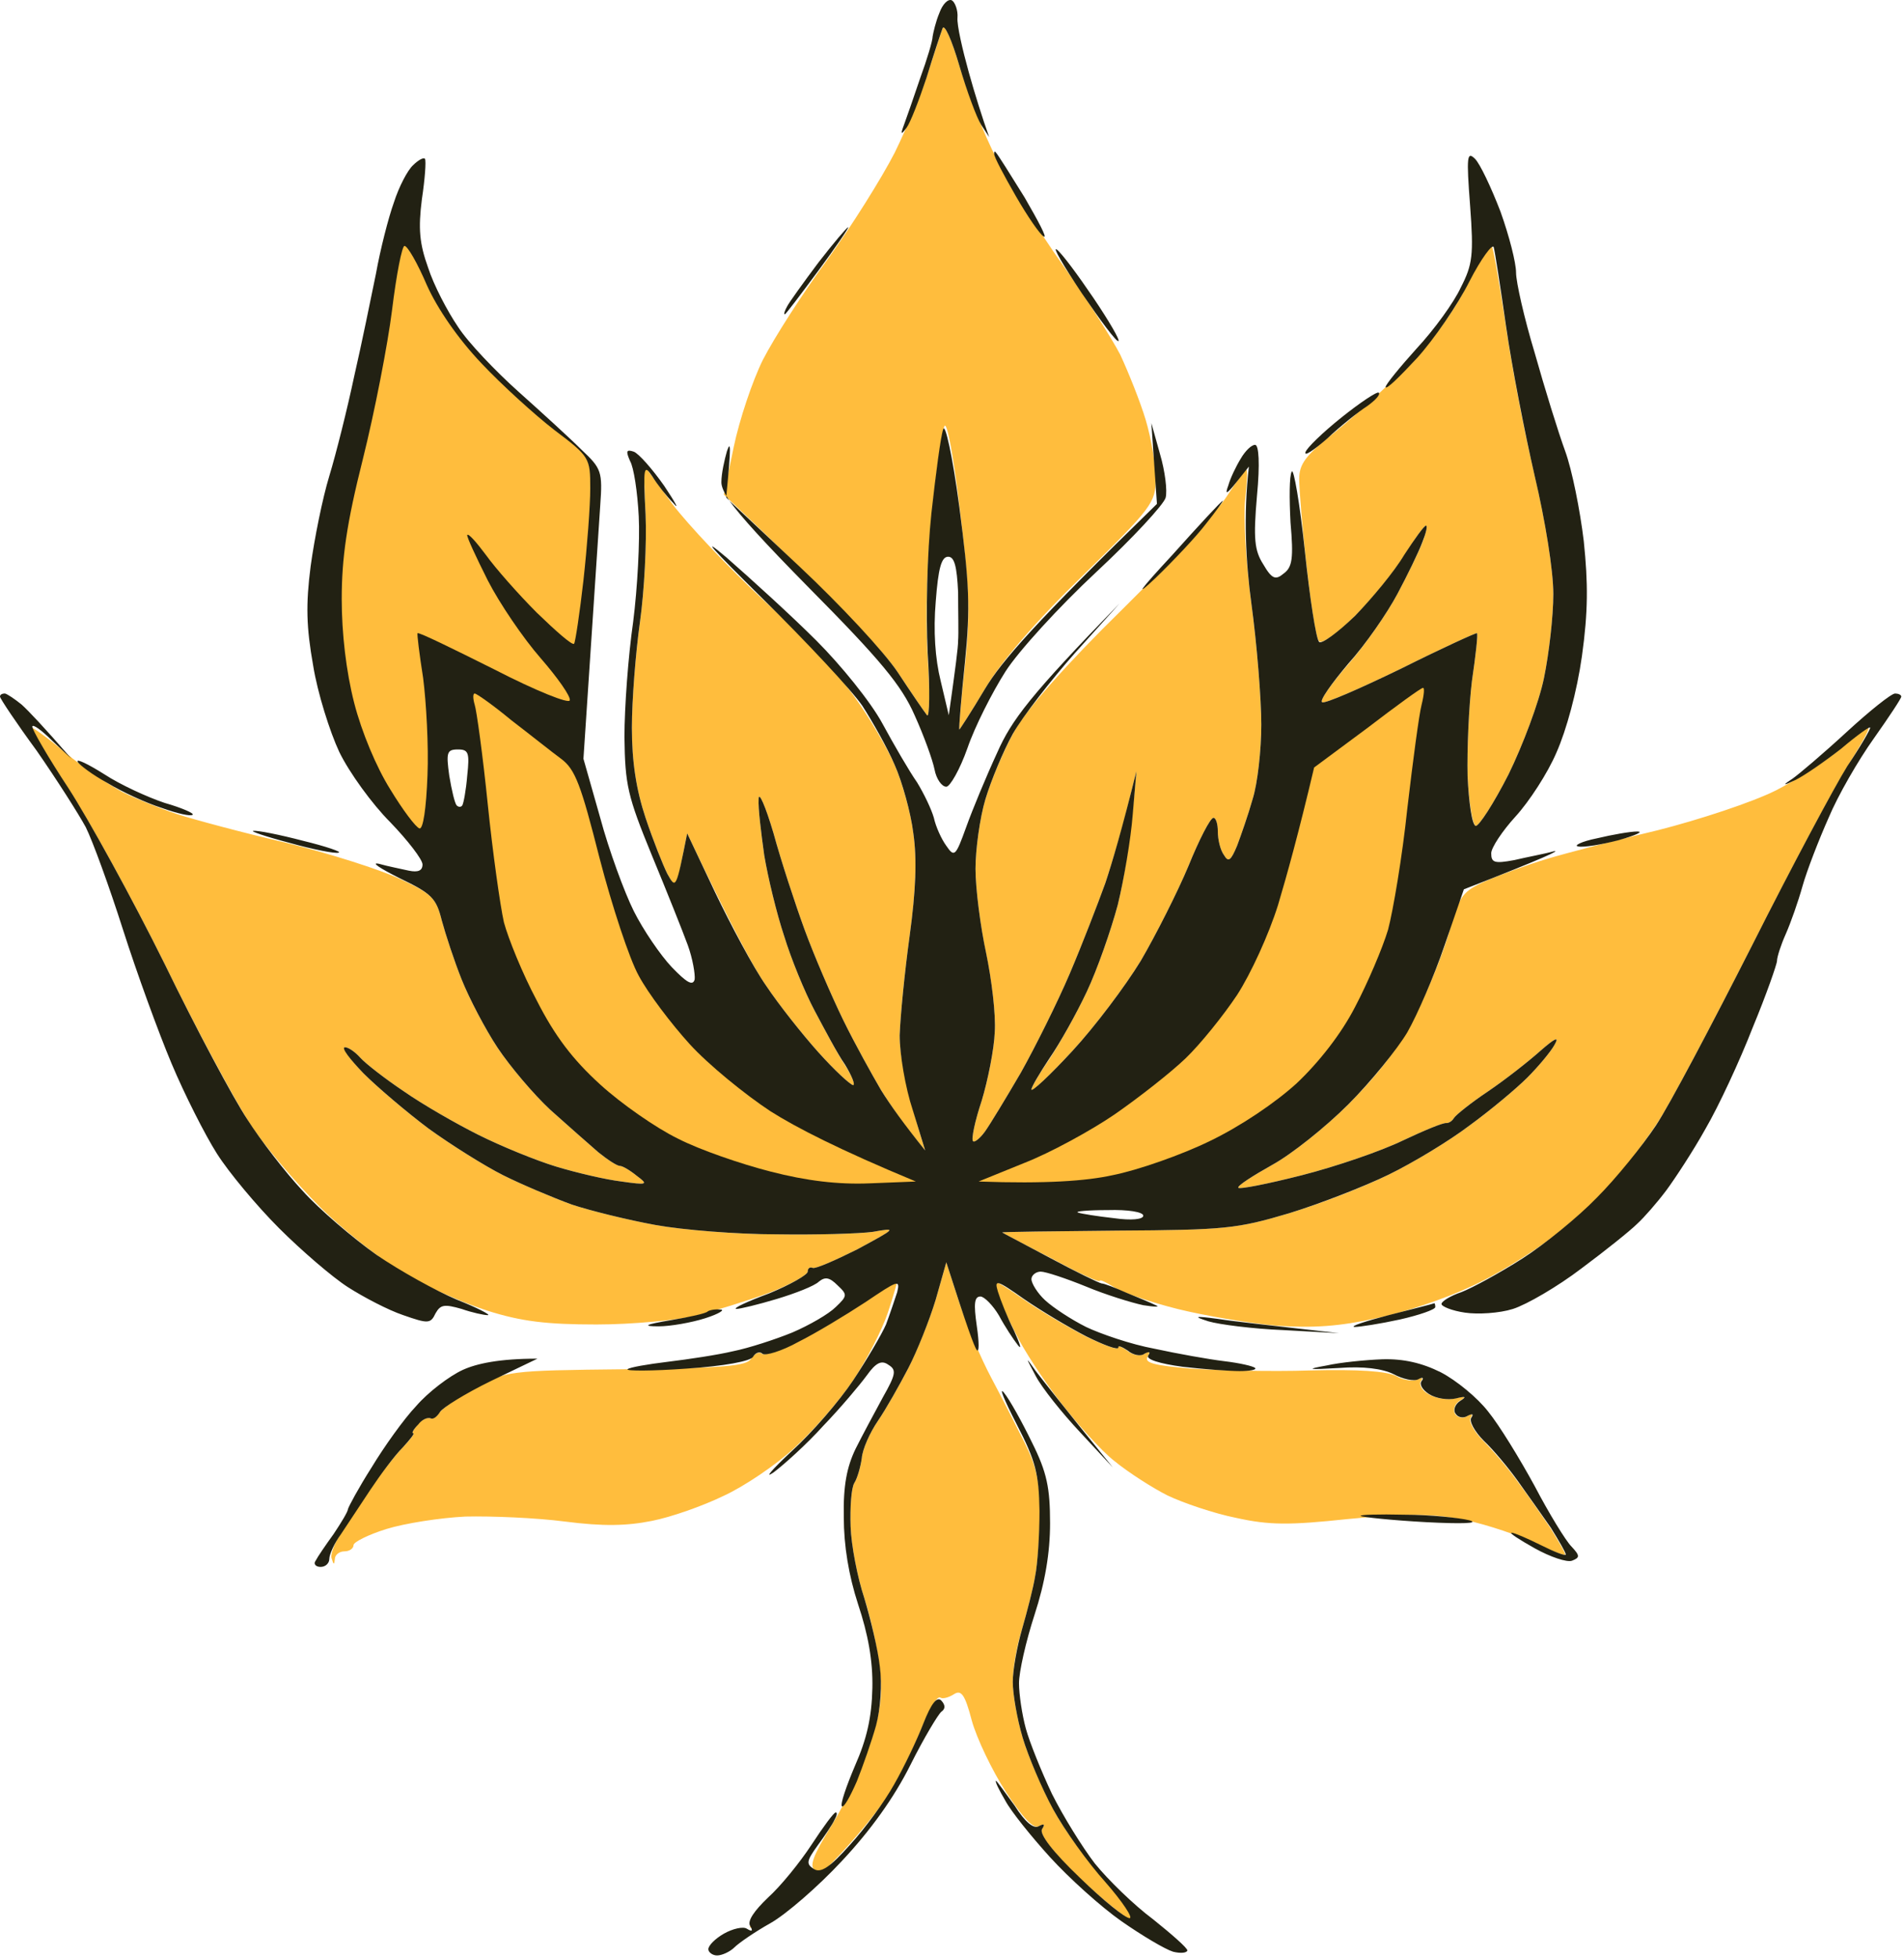
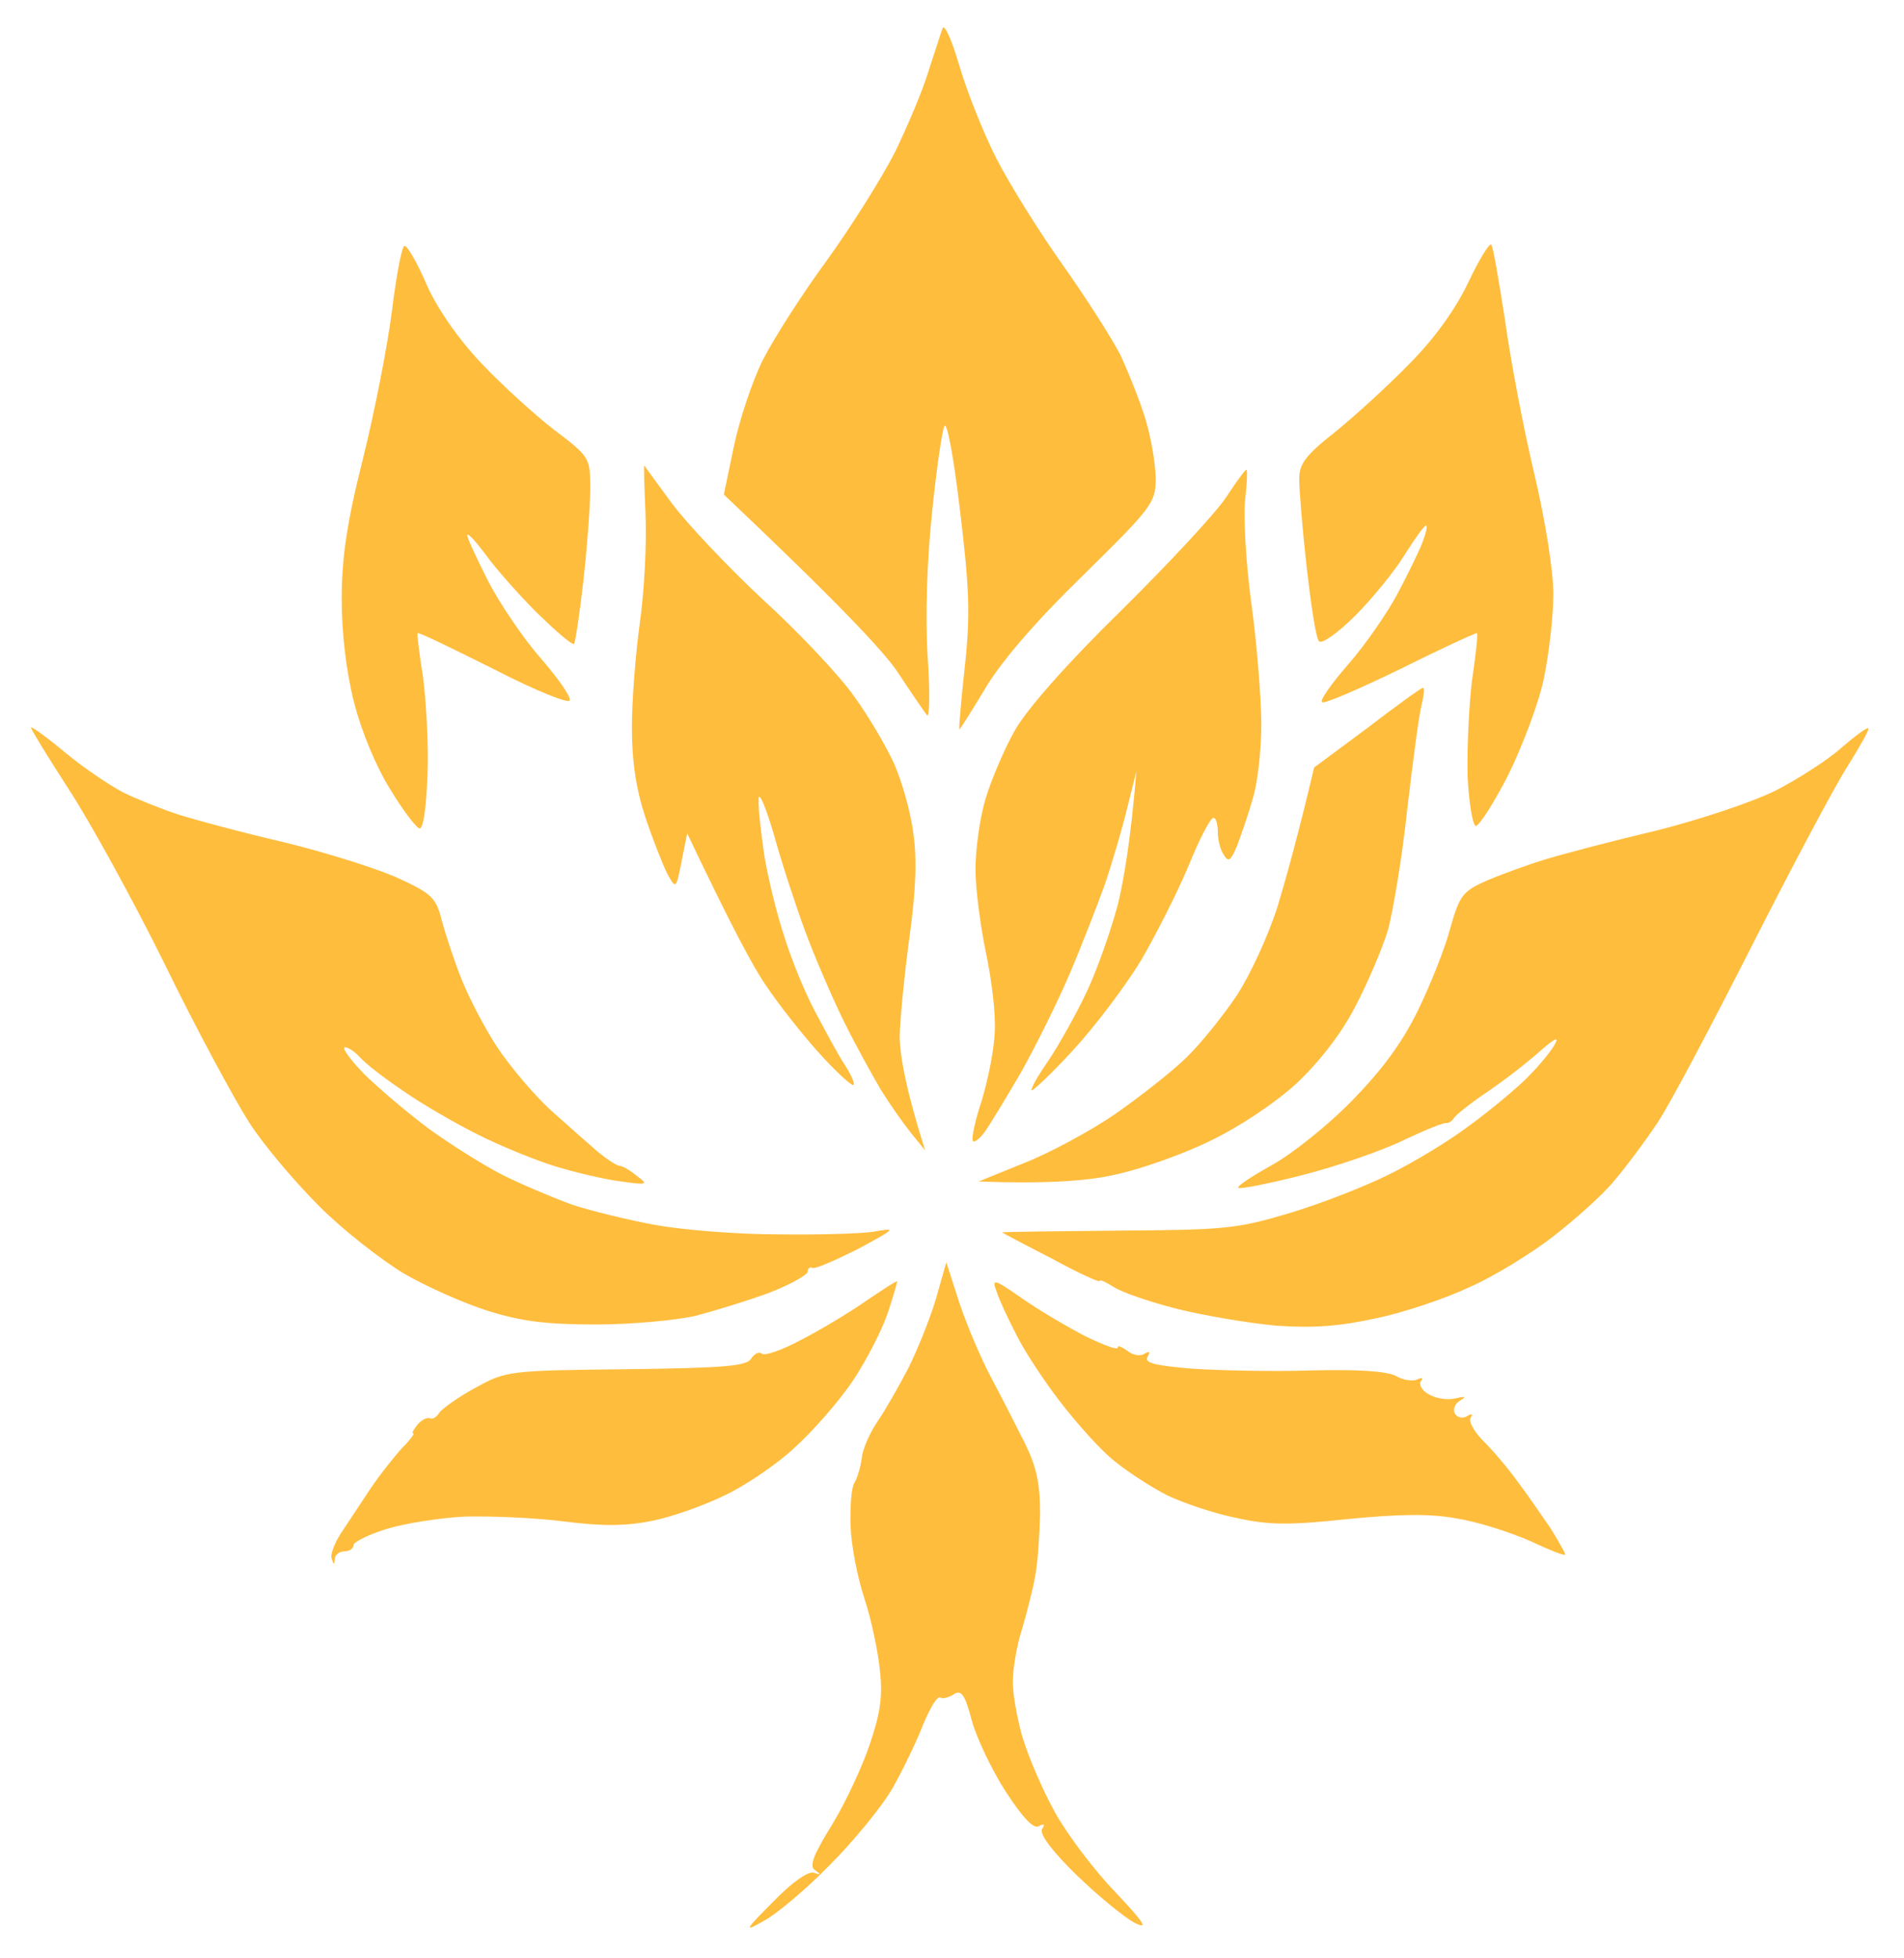
<svg xmlns="http://www.w3.org/2000/svg" viewBox="0 0 74.895 77" fill="none">
  <path fill-rule="evenodd" clip-rule="evenodd" d="M37.736 2.581C38.029 3.583 38.689 5.245 39.202 6.247C39.716 7.25 40.889 9.132 41.793 10.403C42.697 11.674 43.724 13.287 44.066 13.947C44.384 14.632 44.848 15.781 45.068 16.514C45.288 17.247 45.459 18.298 45.459 18.836C45.459 19.765 45.312 19.961 42.6 22.625C40.717 24.458 39.373 26.023 38.738 27.098C38.2 28.003 37.736 28.712 37.736 28.687C37.711 28.638 37.809 27.514 37.956 26.17C38.176 24.141 38.127 23.09 37.76 20.058C37.516 17.981 37.247 16.538 37.149 16.758C37.051 16.954 36.831 18.494 36.66 20.181C36.465 22.014 36.392 24.263 36.489 25.803C36.587 27.221 36.563 28.247 36.465 28.125C36.367 28.003 35.829 27.221 35.316 26.439C34.779 25.632 33.019 23.75 28.473 19.447L28.864 17.565C29.084 16.514 29.597 14.974 30.012 14.143C30.452 13.287 31.577 11.527 32.53 10.232C33.483 8.912 34.681 7.005 35.194 6.003C35.683 5.001 36.294 3.558 36.514 2.825C36.758 2.092 37.003 1.31 37.076 1.114C37.149 0.918 37.443 1.578 37.736 2.581ZM58.657 9.621C58.73 9.67 58.95 10.99 59.195 12.554C59.415 14.143 59.928 16.856 60.344 18.592C60.783 20.45 61.101 22.43 61.101 23.358C61.101 24.238 60.93 25.705 60.734 26.658C60.539 27.612 59.903 29.298 59.341 30.447C58.755 31.596 58.168 32.501 58.046 32.476C57.924 32.427 57.777 31.547 57.728 30.521C57.704 29.47 57.777 27.783 57.899 26.781C58.046 25.778 58.144 24.923 58.095 24.898C58.07 24.874 56.726 25.485 55.113 26.292C53.5 27.074 52.107 27.685 52.009 27.612C51.887 27.563 52.376 26.878 53.036 26.121C53.72 25.338 54.575 24.092 54.966 23.358C55.358 22.625 55.797 21.721 55.944 21.354C56.091 20.963 56.164 20.67 56.091 20.67C56.017 20.67 55.651 21.183 55.235 21.843C54.844 22.478 53.965 23.554 53.304 24.214C52.62 24.898 51.985 25.338 51.887 25.216C51.765 25.118 51.569 23.798 51.398 22.283C51.227 20.792 51.105 19.227 51.105 18.836C51.105 18.25 51.349 17.907 52.498 17.003C53.256 16.392 54.575 15.194 55.431 14.314C56.433 13.312 57.264 12.138 57.753 11.112C58.168 10.232 58.584 9.547 58.657 9.621ZM25.344 18.298C25.344 18.323 25.858 19.007 26.444 19.814C27.055 20.621 28.668 22.332 30.037 23.603C31.43 24.874 33.043 26.585 33.605 27.392C34.192 28.199 34.901 29.421 35.194 30.081C35.487 30.765 35.829 31.963 35.927 32.77C36.074 33.796 36.025 35.018 35.781 36.803C35.585 38.221 35.414 39.981 35.389 40.714C35.389 41.447 35.609 42.767 36.392 45.236L35.854 44.576C35.56 44.209 35.023 43.452 34.656 42.865C34.314 42.278 33.63 41.056 33.165 40.103C32.701 39.15 32.017 37.561 31.65 36.559C31.283 35.556 30.721 33.845 30.428 32.77C30.11 31.694 29.841 31.083 29.841 31.425C29.817 31.767 29.939 32.745 30.061 33.625C30.208 34.505 30.55 35.923 30.844 36.803C31.112 37.683 31.65 39.003 32.041 39.736C32.432 40.47 32.945 41.447 33.239 41.887C33.508 42.303 33.654 42.669 33.556 42.669C33.434 42.645 32.823 42.083 32.188 41.374C31.552 40.665 30.624 39.492 30.135 38.758C29.622 38.025 28.742 36.363 27.031 32.77L26.811 33.87C26.591 34.97 26.591 34.97 26.249 34.358C26.078 34.016 25.687 33.038 25.393 32.158C25.027 31.059 24.856 29.958 24.856 28.614C24.856 27.538 25.002 25.681 25.173 24.458C25.344 23.236 25.442 21.354 25.393 20.254C25.344 19.154 25.32 18.274 25.344 18.298ZM49.027 18.47C49.076 18.47 49.052 18.983 48.979 19.643C48.905 20.278 49.003 22.112 49.223 23.725C49.443 25.338 49.614 27.49 49.614 28.492C49.614 29.494 49.467 30.814 49.272 31.425C49.101 32.036 48.808 32.867 48.661 33.258C48.416 33.845 48.319 33.918 48.147 33.625C48.001 33.429 47.903 33.014 47.903 32.721C47.903 32.403 47.83 32.158 47.732 32.158C47.61 32.158 47.17 33.014 46.754 34.041C46.315 35.092 45.459 36.778 44.873 37.781C44.261 38.783 43.064 40.372 42.184 41.325C41.304 42.278 40.571 42.963 40.571 42.865C40.571 42.743 40.889 42.205 41.28 41.643C41.671 41.056 42.331 39.883 42.746 39.003C43.162 38.123 43.699 36.583 43.968 35.581C44.212 34.578 44.481 32.99 44.701 30.325L44.335 31.792C44.139 32.598 43.748 33.918 43.479 34.725C43.186 35.532 42.575 37.121 42.086 38.27C41.597 39.418 40.717 41.179 40.155 42.181C39.569 43.183 38.933 44.234 38.738 44.503C38.542 44.772 38.322 44.943 38.273 44.87C38.2 44.796 38.347 44.087 38.616 43.281C38.86 42.474 39.104 41.276 39.129 40.592C39.178 39.932 39.007 38.514 38.787 37.487C38.567 36.436 38.371 34.945 38.371 34.187C38.371 33.405 38.542 32.158 38.762 31.425C38.982 30.692 39.495 29.47 39.911 28.736C40.375 27.905 41.964 26.096 44.139 23.97C46.046 22.087 47.903 20.083 48.27 19.496C48.636 18.934 48.979 18.47 49.027 18.47ZM2.566 29.592C3.299 30.203 4.325 30.887 4.839 31.156C5.327 31.401 6.305 31.792 6.965 32.012C7.649 32.232 9.556 32.745 11.242 33.136C12.928 33.552 14.933 34.187 15.715 34.554C16.986 35.141 17.157 35.312 17.377 36.192C17.523 36.73 17.865 37.781 18.159 38.514C18.452 39.247 19.088 40.47 19.576 41.203C20.065 41.936 20.994 43.036 21.654 43.647C22.338 44.258 23.169 44.992 23.536 45.309C23.902 45.603 24.269 45.847 24.391 45.847C24.489 45.847 24.782 46.018 25.051 46.238C25.515 46.581 25.467 46.605 24.44 46.458C23.829 46.385 22.68 46.116 21.874 45.872C21.067 45.627 19.699 45.065 18.819 44.625C17.939 44.185 16.619 43.427 15.886 42.914C15.153 42.425 14.37 41.814 14.175 41.594C13.979 41.374 13.711 41.179 13.564 41.179C13.442 41.203 13.759 41.643 14.297 42.205C14.835 42.743 15.984 43.721 16.863 44.381C17.743 45.016 19.063 45.847 19.796 46.214C20.53 46.581 21.752 47.094 22.485 47.363C23.218 47.607 24.709 47.974 25.784 48.169C26.86 48.365 29.01 48.536 30.55 48.536C32.09 48.561 33.801 48.512 34.338 48.438C35.292 48.267 35.267 48.292 33.728 49.123C32.848 49.563 32.066 49.905 31.968 49.856C31.846 49.807 31.772 49.881 31.772 50.003C31.772 50.125 31.088 50.516 30.257 50.834C29.402 51.152 28.106 51.543 27.373 51.738C26.64 51.909 24.88 52.081 23.462 52.081C21.483 52.081 20.505 51.958 19.185 51.543C18.257 51.25 16.766 50.59 15.886 50.076C15.03 49.563 13.515 48.39 12.562 47.436C11.609 46.483 10.362 45.016 9.8 44.136C9.238 43.256 7.723 40.47 6.476 37.903C5.205 35.336 3.494 32.232 2.688 31.01C1.881 29.763 1.221 28.687 1.221 28.614C1.221 28.541 1.832 28.981 2.566 29.592ZM73.493 28.638C73.541 28.687 73.15 29.372 72.661 30.154C72.173 30.912 70.486 34.089 68.922 37.169C67.358 40.25 65.696 43.403 65.207 44.136C64.718 44.87 63.936 45.921 63.472 46.458C63.032 46.996 61.932 47.974 61.077 48.634C60.221 49.294 58.755 50.198 57.802 50.614C56.873 51.054 55.211 51.616 54.136 51.836C52.694 52.154 51.667 52.227 50.225 52.13C49.15 52.032 47.39 51.738 46.315 51.47C45.239 51.201 44.115 50.809 43.822 50.614C43.504 50.418 43.259 50.296 43.259 50.37C43.259 50.443 42.404 50.052 41.377 49.49C40.326 48.952 39.447 48.487 39.422 48.463C39.398 48.438 41.451 48.414 43.944 48.39C48.196 48.365 48.661 48.316 50.714 47.705C51.936 47.338 53.696 46.654 54.624 46.189C55.577 45.725 56.995 44.87 57.802 44.258C58.608 43.672 59.635 42.816 60.075 42.376C60.515 41.936 61.003 41.35 61.15 41.081C61.345 40.738 61.174 40.812 60.588 41.325C60.123 41.741 59.219 42.449 58.535 42.914C57.875 43.354 57.264 43.843 57.19 43.965C57.117 44.087 56.995 44.161 56.897 44.161C56.775 44.136 56.017 44.454 55.187 44.845C54.331 45.261 52.547 45.872 51.203 46.214C49.858 46.556 48.734 46.776 48.71 46.703C48.661 46.63 49.272 46.238 50.054 45.799C50.811 45.383 52.229 44.258 53.158 43.305C54.355 42.083 55.138 41.032 55.773 39.736C56.262 38.734 56.848 37.267 57.044 36.51C57.41 35.214 57.533 35.043 58.486 34.627C59.048 34.383 60.123 33.992 60.857 33.772C61.59 33.552 63.545 33.038 65.207 32.647C66.845 32.232 68.922 31.547 69.851 31.083C70.755 30.618 71.928 29.861 72.441 29.396C72.979 28.932 73.444 28.589 73.493 28.638ZM37.223 49.636L37.736 51.225C38.029 52.105 38.591 53.425 38.982 54.158C39.373 54.892 39.96 56.041 40.302 56.725C40.766 57.654 40.913 58.314 40.913 59.536C40.889 60.416 40.815 61.516 40.717 61.98C40.644 62.445 40.4 63.374 40.204 64.058C39.984 64.718 39.838 65.672 39.838 66.136C39.838 66.6 40.009 67.603 40.229 68.336C40.449 69.069 41.011 70.389 41.5 71.269C41.988 72.149 43.064 73.567 43.87 74.398C45.044 75.645 45.19 75.889 44.604 75.596C44.212 75.376 43.186 74.545 42.355 73.738C41.377 72.785 40.889 72.125 40.986 71.929C41.117 71.734 41.076 71.693 40.864 71.807C40.669 71.938 40.237 71.489 39.569 70.463C39.031 69.632 38.42 68.36 38.225 67.652C37.956 66.625 37.809 66.429 37.516 66.625C37.32 66.747 37.076 66.821 36.978 66.747C36.856 66.698 36.587 67.163 36.318 67.798C36.074 68.434 35.536 69.558 35.121 70.292C34.705 71.025 33.581 72.394 32.628 73.347C31.699 74.301 30.526 75.278 30.061 75.523C29.255 75.987 29.255 75.938 30.428 74.765C31.161 74.007 31.797 73.567 32.017 73.641C32.286 73.738 32.31 73.714 32.066 73.543C31.821 73.396 31.968 72.98 32.725 71.758C33.263 70.878 33.923 69.46 34.216 68.581C34.632 67.358 34.73 66.674 34.607 65.647C34.534 64.914 34.265 63.643 33.996 62.836C33.728 62.029 33.483 60.758 33.459 60.025C33.434 59.292 33.483 58.509 33.605 58.314C33.728 58.118 33.85 57.678 33.899 57.336C33.923 56.994 34.216 56.334 34.534 55.87C34.852 55.405 35.389 54.452 35.732 53.792C36.074 53.107 36.563 51.909 36.807 51.103L37.223 49.636ZM35.292 50.394C35.292 50.418 35.145 50.956 34.925 51.616C34.705 52.276 34.094 53.474 33.556 54.281C33.019 55.087 31.968 56.285 31.235 56.945C30.526 57.605 29.255 58.461 28.448 58.827C27.642 59.218 26.395 59.658 25.638 59.805C24.66 60.001 23.731 60.025 22.216 59.829C21.092 59.683 19.332 59.61 18.305 59.634C17.303 59.683 15.91 59.903 15.201 60.123C14.493 60.343 13.906 60.636 13.906 60.758C13.906 60.881 13.759 61.003 13.539 61.003C13.344 61.003 13.173 61.149 13.173 61.296C13.148 61.541 13.124 61.541 13.051 61.296C12.977 61.149 13.148 60.71 13.393 60.318C13.637 59.952 14.15 59.169 14.542 58.583C14.933 57.996 15.519 57.263 15.812 56.945C16.13 56.627 16.326 56.358 16.252 56.358C16.179 56.358 16.277 56.212 16.423 56.016C16.595 55.821 16.815 55.723 16.912 55.772C17.01 55.821 17.181 55.723 17.279 55.552C17.377 55.405 18.012 54.941 18.696 54.574C19.894 53.914 19.967 53.889 24.611 53.841C28.497 53.792 29.377 53.718 29.548 53.425C29.67 53.23 29.866 53.132 29.964 53.23C30.086 53.327 30.77 53.083 31.503 52.692C32.261 52.301 33.41 51.616 34.07 51.152C34.73 50.712 35.267 50.345 35.292 50.394ZM40.204 51.054C40.864 51.518 41.988 52.178 42.697 52.545C43.406 52.887 43.968 53.107 43.968 52.985C43.968 52.887 44.115 52.961 44.335 53.107C44.53 53.278 44.848 53.352 45.019 53.23C45.215 53.115 45.255 53.156 45.141 53.352C44.995 53.596 45.435 53.694 46.852 53.816C47.903 53.889 50.005 53.938 51.545 53.889C53.419 53.841 54.543 53.914 54.918 54.11C55.211 54.281 55.602 54.329 55.773 54.232C55.944 54.158 55.993 54.183 55.895 54.305C55.797 54.427 55.92 54.672 56.188 54.818C56.457 54.99 56.946 55.063 57.239 54.99C57.655 54.892 57.704 54.916 57.41 55.087C57.215 55.21 57.142 55.454 57.239 55.601C57.337 55.747 57.557 55.796 57.728 55.674C57.899 55.576 57.948 55.601 57.851 55.747C57.753 55.87 57.973 56.285 58.339 56.652C58.706 57.018 59.317 57.727 59.683 58.24C60.075 58.754 60.637 59.585 60.979 60.074C61.297 60.587 61.566 61.052 61.566 61.125C61.566 61.198 60.954 60.954 60.172 60.587C59.39 60.245 58.095 59.829 57.288 59.707C56.237 59.512 55.04 59.536 53.011 59.732C50.714 59.976 49.932 59.976 48.612 59.683C47.756 59.512 46.534 59.096 45.923 58.803C45.337 58.509 44.384 57.898 43.846 57.458C43.308 57.043 42.355 55.967 41.695 55.112C41.035 54.256 40.253 53.058 39.96 52.447C39.642 51.836 39.3 51.103 39.202 50.785C39.007 50.272 39.08 50.272 40.204 51.054Z" fill="#FFBD3D" />
-   <path fill-rule="evenodd" clip-rule="evenodd" d="M37.443 0.014C37.565 0.087 37.688 0.405 37.663 0.699C37.639 0.992 37.859 1.945 38.103 2.825C38.347 3.705 38.641 4.634 38.91 5.392L38.592 4.903C38.421 4.634 38.029 3.583 37.736 2.581C37.443 1.578 37.149 0.918 37.076 1.114C37.003 1.31 36.71 2.19 36.441 3.07C36.148 3.95 35.806 4.83 35.659 5.025C35.439 5.319 35.415 5.294 35.561 4.903C35.659 4.634 35.952 3.803 36.197 3.07C36.465 2.336 36.686 1.603 36.686 1.432C36.71 1.285 36.808 0.845 36.954 0.503C37.077 0.161 37.296 -0.059 37.443 0.014ZM58.022 6.247C58.218 6.443 58.658 7.372 59.024 8.325C59.366 9.279 59.635 10.33 59.635 10.721C59.635 11.087 59.953 12.505 60.368 13.874C60.76 15.267 61.297 17.003 61.566 17.736C61.835 18.47 62.153 20.059 62.299 21.281C62.471 22.943 62.471 24.043 62.226 25.803C62.03 27.196 61.615 28.712 61.224 29.592C60.882 30.398 60.149 31.523 59.611 32.11C59.098 32.672 58.658 33.332 58.658 33.552C58.658 33.918 58.78 33.967 59.562 33.821C60.075 33.699 60.76 33.576 61.102 33.478C61.444 33.405 60.784 33.723 57.582 34.97L56.825 37.17C56.409 38.392 55.749 39.907 55.358 40.592C54.967 41.252 53.916 42.547 53.036 43.427C52.157 44.307 50.811 45.383 50.054 45.799C49.272 46.238 48.661 46.63 48.71 46.703C48.734 46.776 49.858 46.556 51.203 46.214C52.547 45.872 54.331 45.261 55.187 44.845C56.017 44.454 56.775 44.136 56.897 44.161C56.995 44.161 57.117 44.087 57.19 43.965C57.264 43.843 57.875 43.354 58.535 42.914C59.219 42.449 60.123 41.741 60.588 41.325C61.174 40.812 61.345 40.738 61.15 41.081C61.003 41.35 60.515 41.936 60.075 42.376C59.635 42.816 58.608 43.672 57.802 44.258C56.995 44.87 55.577 45.725 54.624 46.189C53.671 46.654 51.911 47.338 50.714 47.705C48.661 48.316 48.196 48.365 43.944 48.39C41.451 48.414 39.398 48.438 39.422 48.463C39.447 48.487 40.303 48.927 41.305 49.465C42.307 50.003 43.211 50.443 43.333 50.467C43.431 50.467 43.871 50.638 44.311 50.834C44.727 51.005 45.264 51.225 45.46 51.323C45.655 51.396 45.435 51.396 44.971 51.323C44.507 51.225 43.48 50.907 42.722 50.59C41.94 50.272 41.134 50.003 40.938 50.003C40.743 50.003 40.572 50.15 40.572 50.296C40.572 50.467 40.816 50.858 41.109 51.127C41.427 51.421 42.136 51.885 42.722 52.179C43.285 52.447 44.482 52.863 45.411 53.034C46.315 53.23 47.537 53.449 48.148 53.523C48.759 53.596 49.297 53.718 49.37 53.792C49.444 53.865 49.15 53.914 48.759 53.914C48.368 53.914 47.342 53.841 46.511 53.743C45.606 53.621 45.069 53.449 45.166 53.303C45.264 53.156 45.215 53.132 45.019 53.23C44.873 53.352 44.556 53.278 44.36 53.107C44.14 52.961 43.969 52.887 43.993 52.985C43.993 53.107 43.407 52.887 42.722 52.545C42.014 52.179 40.914 51.518 40.278 51.079C39.203 50.321 39.105 50.296 39.252 50.785C39.35 51.103 39.618 51.787 39.887 52.325C40.132 52.863 40.205 53.107 40.034 52.887C39.863 52.667 39.521 52.154 39.301 51.738C39.056 51.323 38.714 50.981 38.567 50.981C38.323 50.981 38.299 51.274 38.421 52.13C38.519 52.79 38.519 53.205 38.421 53.083C38.323 52.961 38.029 52.154 37.223 49.636L36.807 51.103C36.563 51.909 36.074 53.132 35.732 53.792C35.389 54.452 34.852 55.405 34.534 55.87C34.216 56.334 33.923 56.994 33.899 57.336C33.85 57.678 33.728 58.118 33.605 58.314C33.483 58.509 33.434 59.292 33.459 60.025C33.483 60.758 33.728 62.029 33.996 62.836C34.241 63.643 34.535 64.865 34.608 65.525C34.706 66.234 34.632 67.212 34.461 67.847C34.29 68.458 33.948 69.436 33.704 70.047C33.435 70.658 33.191 71.098 33.117 71.025C33.044 70.952 33.288 70.243 33.63 69.436C34.095 68.385 34.29 67.529 34.315 66.381C34.339 65.305 34.144 64.254 33.753 63.081C33.386 61.956 33.191 60.783 33.191 59.658C33.166 58.412 33.313 57.679 33.655 56.97C33.924 56.432 34.413 55.527 34.73 54.941C35.243 54.036 35.268 53.865 34.95 53.669C34.681 53.474 34.461 53.572 34.095 54.085C33.826 54.452 33.068 55.356 32.384 56.065C31.724 56.799 30.82 57.605 30.429 57.898C30.038 58.167 30.355 57.801 31.137 57.067C31.944 56.334 33.019 55.087 33.556 54.281C34.094 53.474 34.681 52.472 34.852 52.081C34.999 51.689 35.195 51.103 35.292 50.809C35.415 50.296 35.317 50.345 34.046 51.201C33.264 51.714 32.091 52.423 31.406 52.765C30.746 53.132 30.086 53.327 29.989 53.23C29.891 53.132 29.72 53.181 29.622 53.352C29.524 53.523 28.498 53.718 27.007 53.816C25.663 53.914 24.612 53.914 24.685 53.841C24.758 53.767 25.467 53.645 26.274 53.547C27.08 53.449 28.229 53.278 28.84 53.132C29.451 53.01 30.502 52.667 31.162 52.398C31.846 52.105 32.604 51.665 32.873 51.396C33.337 50.956 33.337 50.907 32.946 50.541C32.628 50.223 32.457 50.199 32.213 50.394C32.042 50.565 31.284 50.858 30.551 51.079C29.818 51.299 29.109 51.47 28.962 51.47C28.816 51.445 29.402 51.176 30.258 50.858C31.088 50.516 31.772 50.125 31.772 50.003C31.772 49.881 31.846 49.807 31.968 49.856C32.066 49.905 32.848 49.563 33.728 49.123C35.267 48.292 35.292 48.267 34.338 48.438C33.801 48.512 32.09 48.561 30.55 48.536C29.01 48.536 26.86 48.365 25.784 48.169C24.709 47.974 23.218 47.607 22.485 47.363C21.752 47.094 20.53 46.581 19.796 46.214C19.063 45.847 17.743 45.016 16.863 44.381C15.984 43.721 14.835 42.743 14.297 42.205C13.759 41.643 13.417 41.203 13.564 41.179C13.711 41.179 13.979 41.374 14.175 41.594C14.37 41.814 15.153 42.425 15.886 42.914C16.619 43.427 17.939 44.185 18.819 44.625C19.699 45.065 21.067 45.627 21.874 45.872C22.68 46.116 23.829 46.385 24.44 46.458C25.467 46.605 25.515 46.581 25.051 46.238C24.782 46.018 24.489 45.847 24.391 45.847C24.269 45.847 23.902 45.603 23.536 45.309C23.169 44.992 22.338 44.258 21.654 43.647C20.994 43.036 20.065 41.936 19.576 41.203C19.088 40.47 18.452 39.247 18.159 38.514C17.865 37.781 17.523 36.73 17.377 36.192C17.157 35.312 16.986 35.141 15.715 34.53C14.933 34.138 14.567 33.894 14.909 33.967C15.251 34.065 15.764 34.163 16.082 34.236C16.449 34.31 16.62 34.236 16.62 33.992C16.62 33.796 16.033 33.038 15.349 32.329C14.64 31.621 13.736 30.374 13.345 29.567C12.978 28.785 12.489 27.245 12.318 26.17C12.049 24.654 12.025 23.774 12.22 22.259C12.367 21.183 12.685 19.594 12.954 18.714C13.222 17.834 13.662 16.074 13.931 14.803C14.224 13.532 14.591 11.723 14.787 10.77C14.958 9.816 15.275 8.57 15.495 7.959C15.691 7.347 16.033 6.687 16.253 6.492C16.449 6.296 16.669 6.174 16.717 6.247C16.766 6.321 16.717 7.03 16.595 7.836C16.449 8.985 16.497 9.572 16.84 10.525C17.06 11.21 17.597 12.236 18.013 12.847C18.404 13.459 19.504 14.607 20.408 15.414C21.312 16.221 22.437 17.247 22.876 17.687C23.659 18.421 23.707 18.543 23.61 19.887C23.561 20.645 23.39 23.212 22.95 29.836L23.61 32.158C23.952 33.43 24.563 35.092 24.93 35.825C25.296 36.559 25.98 37.561 26.42 38.025C27.007 38.636 27.251 38.783 27.325 38.514C27.349 38.319 27.251 37.707 27.056 37.17C26.86 36.632 26.225 35.043 25.638 33.625C24.685 31.303 24.587 30.863 24.563 28.981C24.563 27.832 24.71 25.803 24.905 24.459C25.076 23.114 25.174 21.256 25.125 20.303C25.076 19.35 24.93 18.372 24.783 18.127C24.612 17.736 24.636 17.663 24.93 17.761C25.125 17.834 25.663 18.445 26.127 19.105C26.567 19.765 26.738 20.083 26.494 19.79C26.225 19.521 25.858 19.056 25.663 18.739C25.321 18.225 25.296 18.347 25.394 20.23C25.443 21.354 25.344 23.236 25.173 24.458C25.002 25.681 24.856 27.538 24.856 28.614C24.856 29.958 25.027 31.059 25.393 32.158C25.687 33.038 26.078 34.016 26.249 34.358C26.591 34.97 26.591 34.97 27.031 32.77L28.131 35.092C28.742 36.363 29.622 38.025 30.135 38.758C30.624 39.492 31.552 40.665 32.188 41.374C32.823 42.083 33.434 42.645 33.556 42.669C33.654 42.669 33.508 42.303 33.239 41.863C32.946 41.447 32.432 40.47 32.041 39.736C31.65 39.003 31.112 37.683 30.844 36.803C30.55 35.923 30.208 34.505 30.061 33.625C29.939 32.745 29.817 31.767 29.841 31.425C29.841 31.083 30.11 31.694 30.428 32.77C30.721 33.845 31.283 35.556 31.65 36.559C32.017 37.561 32.701 39.15 33.165 40.103C33.63 41.056 34.314 42.278 34.656 42.865C35.023 43.452 35.56 44.209 36.392 45.236L35.903 43.647C35.61 42.767 35.389 41.447 35.389 40.714C35.414 39.981 35.585 38.221 35.781 36.803C36.025 35.018 36.074 33.796 35.927 32.77C35.829 31.963 35.487 30.741 35.194 30.081C34.901 29.396 34.315 28.37 33.924 27.758C33.508 27.147 31.724 25.241 29.964 23.505C28.034 21.599 27.471 20.987 28.571 21.916C29.549 22.772 31.162 24.238 32.115 25.192C33.068 26.145 34.242 27.587 34.706 28.443C35.17 29.298 35.781 30.35 36.074 30.765C36.343 31.205 36.637 31.816 36.734 32.158C36.808 32.501 37.028 32.99 37.223 33.258C37.541 33.723 37.59 33.674 38.005 32.525C38.25 31.841 38.787 30.545 39.227 29.592C39.789 28.321 40.498 27.367 44.042 23.725L42.282 25.681C41.329 26.756 40.229 28.174 39.838 28.859C39.472 29.518 38.982 30.692 38.762 31.425C38.542 32.158 38.372 33.405 38.372 34.163C38.372 34.945 38.567 36.436 38.787 37.463C39.007 38.514 39.178 39.907 39.129 40.592C39.104 41.252 38.86 42.474 38.616 43.281C38.347 44.087 38.2 44.796 38.273 44.87C38.322 44.943 38.542 44.772 38.738 44.503C38.933 44.234 39.569 43.183 40.155 42.181C40.717 41.179 41.597 39.418 42.086 38.27C42.575 37.121 43.186 35.532 43.479 34.725C43.748 33.918 44.139 32.598 44.701 30.325L44.556 32.036C44.482 32.99 44.212 34.578 43.968 35.581C43.699 36.583 43.162 38.123 42.746 39.003C42.331 39.883 41.671 41.056 41.28 41.618C40.889 42.205 40.572 42.743 40.572 42.841C40.572 42.963 41.304 42.278 42.184 41.325C43.064 40.372 44.261 38.783 44.873 37.781C45.459 36.778 46.315 35.092 46.754 34.041C47.17 33.014 47.61 32.158 47.732 32.158C47.83 32.158 47.904 32.403 47.904 32.696C47.904 33.014 48.001 33.429 48.147 33.625C48.319 33.918 48.416 33.845 48.661 33.258C48.808 32.867 49.101 32.036 49.272 31.425C49.467 30.814 49.614 29.494 49.614 28.492C49.614 27.49 49.443 25.338 49.223 23.725C49.003 22.112 48.906 20.23 49.126 18.347L48.637 18.959C48.246 19.447 48.173 19.472 48.319 19.081C48.393 18.812 48.613 18.347 48.808 18.03C48.979 17.736 49.224 17.492 49.37 17.492C49.517 17.492 49.566 18.225 49.444 19.496C49.297 21.183 49.346 21.647 49.688 22.185C50.03 22.772 50.177 22.821 50.494 22.552C50.837 22.307 50.886 21.941 50.763 20.547C50.714 19.594 50.714 18.714 50.812 18.543C50.886 18.396 51.13 19.79 51.325 21.647C51.521 23.505 51.765 25.118 51.888 25.241C51.985 25.339 52.62 24.874 53.304 24.214C53.965 23.53 54.845 22.478 55.236 21.818C55.651 21.183 56.017 20.67 56.091 20.67C56.164 20.67 56.092 20.963 55.945 21.33C55.798 21.721 55.358 22.625 54.966 23.358C54.575 24.092 53.721 25.339 53.036 26.096C52.376 26.878 51.887 27.563 52.009 27.612C52.107 27.685 53.5 27.074 55.113 26.292C56.726 25.485 58.07 24.874 58.095 24.898C58.144 24.923 58.046 25.778 57.899 26.781C57.777 27.783 57.704 29.47 57.728 30.521C57.777 31.547 57.899 32.427 58.046 32.476C58.168 32.501 58.755 31.596 59.341 30.447C59.903 29.298 60.539 27.612 60.734 26.658C60.93 25.705 61.101 24.238 61.101 23.358C61.101 22.43 60.784 20.474 60.368 18.714C59.978 17.027 59.464 14.387 59.244 12.847C59.024 11.307 58.804 9.89 58.756 9.719C58.707 9.572 58.267 10.159 57.802 11.063C57.338 11.992 56.409 13.336 55.749 14.07C55.065 14.803 54.527 15.341 54.503 15.219C54.503 15.121 55.065 14.436 55.725 13.703C56.409 12.97 57.191 11.894 57.46 11.307C57.924 10.403 57.973 10.036 57.827 8.081C57.68 6.15 57.704 5.93 58.022 6.247ZM39.178 6.003C39.252 6.076 39.741 6.859 40.303 7.763C40.84 8.692 41.207 9.376 41.06 9.303C40.914 9.23 40.425 8.521 39.96 7.714C39.496 6.907 39.105 6.174 39.105 6.052C39.105 5.954 39.13 5.93 39.178 6.003ZM0.196 27.27C0.293 27.294 0.587 27.49 0.855 27.709C1.124 27.954 1.686 28.541 2.811 29.836L2.053 29.127C1.638 28.712 1.295 28.467 1.271 28.565C1.246 28.663 1.882 29.763 2.688 30.985C3.495 32.232 5.205 35.336 6.476 37.903C7.723 40.47 9.19 43.207 9.727 44.014C10.241 44.821 11.218 46.092 11.903 46.825C12.563 47.559 13.882 48.683 14.811 49.343C15.74 49.978 17.157 50.761 17.964 51.103C18.77 51.421 19.333 51.714 19.186 51.714C19.039 51.714 18.575 51.616 18.159 51.47C17.475 51.274 17.328 51.299 17.133 51.641C16.937 52.056 16.84 52.056 15.862 51.714C15.275 51.518 14.298 51.005 13.687 50.614C13.076 50.223 11.854 49.172 10.974 48.292C10.094 47.412 8.994 46.092 8.53 45.358C8.065 44.625 7.259 43.036 6.746 41.814C6.232 40.592 5.377 38.245 4.839 36.559C4.302 34.872 3.642 33.063 3.373 32.525C3.08 31.987 2.224 30.643 1.442 29.518C0.635 28.418 0 27.465 0 27.392C0 27.319 0.073 27.27 0.196 27.27ZM43.822 47.901C44.507 47.998 44.971 47.949 44.971 47.803C44.971 47.656 44.36 47.559 43.578 47.583C42.796 47.583 42.258 47.632 42.405 47.681C42.551 47.73 43.162 47.827 43.822 47.901ZM33.362 8.936C33.41 8.936 32.873 9.719 32.188 10.647C31.48 11.601 30.893 12.383 30.869 12.359C30.82 12.359 30.869 12.212 30.966 12.041C31.04 11.894 31.602 11.112 32.188 10.33C32.775 9.572 33.313 8.936 33.362 8.936ZM41.574 9.816C41.769 9.963 42.405 10.819 43.016 11.723C43.627 12.627 44.067 13.385 43.993 13.41C43.92 13.459 43.285 12.603 42.551 11.527C41.818 10.427 41.378 9.67 41.574 9.816ZM54.234 15.439C54.307 15.512 54.112 15.732 53.77 15.976C53.427 16.196 52.719 16.759 52.205 17.247C51.668 17.712 51.301 17.956 51.35 17.785C51.399 17.614 52.034 17.003 52.767 16.416C53.501 15.83 54.16 15.39 54.234 15.439ZM37.736 19.936C38.128 22.943 38.176 23.872 37.956 26.047C37.81 27.465 37.711 28.638 37.736 28.687C37.736 28.712 38.2 28.003 38.738 27.098C39.398 25.998 40.694 24.507 45.509 19.814L45.289 16.636L45.631 17.859C45.826 18.519 45.924 19.301 45.851 19.57C45.778 19.839 44.556 21.159 43.113 22.503C41.671 23.847 40.058 25.607 39.545 26.414C39.032 27.221 38.347 28.565 38.054 29.421C37.761 30.252 37.37 30.936 37.223 30.936C37.052 30.936 36.832 30.643 36.759 30.252C36.686 29.885 36.343 28.932 35.977 28.125C35.464 26.952 34.632 25.95 31.822 23.114C30.062 21.33 29.133 20.303 28.693 19.692L31.455 22.283C33.044 23.774 34.779 25.632 35.316 26.439C35.829 27.221 36.367 28.003 36.465 28.125C36.563 28.247 36.588 27.147 36.49 25.681C36.417 24.116 36.465 21.818 36.637 20.181C36.808 18.641 37.003 17.15 37.101 16.881C37.174 16.612 37.467 17.907 37.736 19.936ZM28.571 19.57C28.571 19.553 28.571 19.529 28.571 19.496C28.604 19.561 28.644 19.627 28.693 19.692L28.571 19.57ZM28.571 19.496C28.424 19.252 28.376 19.081 28.376 18.959C28.376 18.616 28.498 18.079 28.596 17.736C28.742 17.321 28.767 17.492 28.571 19.496ZM37.003 26.781L37.321 28.125C37.59 26.219 37.688 25.461 37.688 25.192C37.712 24.923 37.688 24.067 37.688 23.285C37.639 22.259 37.541 21.892 37.296 21.892C37.028 21.892 36.906 22.356 36.808 23.652C36.71 24.801 36.783 25.901 37.003 26.781ZM48.099 19.692C48.124 19.692 47.83 20.107 47.439 20.596C47.048 21.11 46.144 22.063 45.435 22.747C44.604 23.53 44.824 23.212 46.095 21.843C47.146 20.67 48.05 19.692 48.099 19.692ZM17.964 31.67C18.037 31.743 18.135 31.743 18.184 31.67C18.233 31.596 18.331 31.083 18.379 30.496C18.477 29.592 18.428 29.47 18.013 29.47C17.573 29.47 17.548 29.592 17.671 30.496C17.768 31.083 17.891 31.596 17.964 31.67ZM74.544 27.27C74.666 27.27 74.788 27.319 74.788 27.392C74.788 27.465 74.3 28.199 73.713 29.03C73.102 29.885 72.296 31.278 71.929 32.158C71.538 33.038 71.074 34.236 70.902 34.847C70.731 35.459 70.438 36.29 70.243 36.73C70.047 37.17 69.9 37.634 69.9 37.781C69.9 37.903 69.485 39.101 68.947 40.396C68.434 41.716 67.603 43.501 67.09 44.381C66.601 45.261 65.892 46.336 65.55 46.801C65.183 47.29 64.67 47.876 64.401 48.121C64.132 48.39 63.155 49.172 62.202 49.881C61.273 50.59 60.051 51.299 59.513 51.47C58.975 51.641 58.12 51.689 57.631 51.616C57.118 51.543 56.702 51.372 56.702 51.274C56.702 51.176 57.045 50.956 57.485 50.809C57.924 50.638 59 50.052 59.88 49.49C60.76 48.927 62.079 47.852 62.813 47.094C63.57 46.336 64.597 45.065 65.135 44.258C65.672 43.452 67.358 40.25 68.922 37.169C70.486 34.065 72.173 30.912 72.662 30.13C73.175 29.372 73.566 28.687 73.566 28.614C73.566 28.541 73.053 28.907 72.418 29.445C71.758 29.959 70.976 30.496 70.634 30.667C70.12 30.912 70.096 30.887 70.511 30.618C70.756 30.447 71.709 29.641 72.638 28.785C73.542 27.954 74.397 27.27 74.544 27.27ZM4.106 30.447C4.741 30.863 5.817 31.352 6.477 31.572C7.161 31.767 7.65 31.987 7.577 32.036C7.503 32.11 6.966 31.987 6.355 31.767C5.744 31.572 4.79 31.132 4.228 30.79C3.642 30.472 3.128 30.081 3.055 29.959C2.982 29.812 3.446 30.032 4.106 30.447ZM9.972 32.672C10.118 32.647 10.998 32.819 11.927 33.063C12.831 33.283 13.467 33.503 13.32 33.527C13.198 33.576 12.318 33.405 11.365 33.136C10.436 32.892 9.801 32.672 9.972 32.672ZM64.401 32.696C64.67 32.696 64.352 32.843 63.668 33.038C63.008 33.209 62.275 33.332 62.079 33.283C61.884 33.258 62.202 33.087 62.813 32.965C63.424 32.819 64.132 32.696 64.401 32.696ZM56.409 51.25C56.434 51.225 56.458 51.299 56.458 51.396C56.458 51.494 55.823 51.714 55.065 51.885C54.283 52.056 53.476 52.179 53.281 52.179C53.085 52.154 53.696 51.958 54.625 51.714C55.578 51.47 56.36 51.274 56.409 51.25ZM28.327 51.494C28.547 51.494 28.278 51.665 27.74 51.836C27.202 52.007 26.372 52.154 25.907 52.154C25.247 52.154 25.37 52.081 26.396 51.91C27.129 51.787 27.789 51.641 27.838 51.567C27.911 51.518 28.131 51.47 28.327 51.494ZM47.904 51.861C48.515 51.958 49.835 52.105 52.67 52.423L50.47 52.301C49.272 52.252 47.953 52.081 47.537 51.958C46.926 51.763 46.975 51.738 47.904 51.861ZM21.141 53.425L19.308 54.305C18.306 54.794 17.402 55.356 17.304 55.527C17.182 55.723 17.035 55.821 16.937 55.772C16.815 55.723 16.595 55.821 16.449 56.016C16.278 56.187 16.179 56.358 16.252 56.358C16.326 56.358 16.131 56.603 15.838 56.921C15.52 57.238 14.958 57.996 14.567 58.583C14.176 59.169 13.662 59.952 13.418 60.318C13.149 60.685 12.954 61.125 12.954 61.296C12.954 61.467 12.807 61.614 12.611 61.614C12.416 61.614 12.318 61.492 12.416 61.37C12.489 61.223 12.807 60.758 13.125 60.318C13.418 59.878 13.687 59.439 13.687 59.341C13.711 59.243 14.102 58.51 14.616 57.703C15.104 56.896 15.886 55.796 16.375 55.283C16.84 54.745 17.671 54.11 18.208 53.865C18.746 53.621 19.626 53.425 21.141 53.425ZM40.743 53.914C40.987 54.232 41.769 55.234 43.773 57.703L42.478 56.309C41.769 55.552 40.987 54.574 40.743 54.11C40.327 53.327 40.327 53.327 40.743 53.914ZM54.381 53.449C55.211 53.425 55.945 53.596 56.678 53.963C57.289 54.281 58.12 54.965 58.536 55.503C58.975 56.041 59.782 57.361 60.368 58.436C60.931 59.512 61.591 60.587 61.81 60.807C62.153 61.174 62.153 61.247 61.835 61.37C61.639 61.443 60.98 61.223 60.368 60.881C59.758 60.538 59.342 60.27 59.464 60.27C59.562 60.27 60.075 60.49 60.613 60.758C61.151 61.027 61.591 61.198 61.591 61.125C61.591 61.052 61.322 60.587 61.004 60.074C60.662 59.585 60.075 58.754 59.709 58.241C59.342 57.727 58.731 56.994 58.364 56.652C57.998 56.285 57.778 55.87 57.875 55.747C57.973 55.601 57.924 55.576 57.728 55.674C57.582 55.772 57.362 55.747 57.265 55.601C57.142 55.454 57.24 55.21 57.436 55.087C57.704 54.916 57.656 54.892 57.265 54.99C56.947 55.063 56.482 54.99 56.214 54.819C55.945 54.647 55.823 54.427 55.92 54.305C56.018 54.183 55.969 54.134 55.798 54.232C55.627 54.329 55.187 54.232 54.821 54.036C54.381 53.816 53.623 53.718 52.67 53.792C51.423 53.865 51.35 53.841 52.181 53.694C52.719 53.572 53.721 53.474 54.381 53.449ZM39.496 54.77C39.716 55.038 40.205 55.919 40.596 56.725C41.183 57.898 41.305 58.51 41.305 59.903C41.305 61.052 41.109 62.225 40.694 63.496C40.352 64.547 40.083 65.745 40.083 66.185C40.083 66.625 40.205 67.432 40.352 67.97C40.498 68.507 40.963 69.656 41.378 70.536C41.818 71.416 42.576 72.638 43.065 73.274C43.578 73.909 44.604 74.912 45.362 75.474C46.095 76.061 46.706 76.598 46.706 76.696C46.682 76.794 46.437 76.818 46.144 76.745C45.826 76.647 44.922 76.11 44.115 75.547C43.309 74.985 42.038 73.836 41.305 73.029C40.572 72.223 39.765 71.221 39.545 70.805C39.301 70.39 39.13 70.047 39.178 70.023C39.203 70.023 39.521 70.463 39.912 71.001C40.327 71.661 40.669 71.929 40.864 71.807C41.076 71.693 41.117 71.734 40.986 71.929C40.889 72.125 41.402 72.809 42.478 73.836C43.382 74.716 44.262 75.425 44.433 75.425C44.58 75.425 44.164 74.789 43.48 74.007C42.796 73.25 41.867 71.954 41.427 71.147C40.987 70.341 40.449 69.069 40.229 68.336C40.009 67.603 39.838 66.6 39.838 66.136C39.838 65.672 40.009 64.718 40.204 64.058C40.4 63.374 40.644 62.445 40.717 61.98C40.815 61.516 40.889 60.343 40.889 59.414C40.865 57.947 40.743 57.458 39.985 55.992C39.496 55.038 39.276 54.501 39.496 54.77ZM55.236 59.561C56.238 59.561 57.411 59.683 57.802 59.781C58.218 59.903 57.509 59.927 56.092 59.854C54.747 59.781 53.599 59.658 53.525 59.61C53.452 59.561 54.234 59.536 55.236 59.561ZM37.028 66.87C37.191 67.049 37.191 67.195 37.028 67.309C36.906 67.407 36.343 68.336 35.806 69.412C35.17 70.683 34.242 71.978 33.117 73.176C32.188 74.178 30.917 75.278 30.307 75.621C29.695 75.963 29.06 76.403 28.889 76.574C28.718 76.745 28.4 76.892 28.205 76.892C28.034 76.892 27.863 76.769 27.863 76.647C27.863 76.501 28.131 76.232 28.473 76.036C28.816 75.841 29.231 75.743 29.378 75.841C29.59 75.971 29.63 75.93 29.5 75.718C29.402 75.523 29.671 75.132 30.209 74.618C30.698 74.178 31.455 73.25 31.92 72.541C32.384 71.832 32.799 71.269 32.873 71.269C32.946 71.269 32.922 71.392 32.824 71.563C32.751 71.734 32.433 72.198 32.164 72.565C31.724 73.176 31.7 73.298 32.017 73.494C32.286 73.665 32.653 73.421 33.435 72.541C34.021 71.905 34.803 70.83 35.17 70.169C35.561 69.485 36.074 68.409 36.319 67.774C36.637 66.967 36.857 66.698 37.028 66.87Z" fill="#222113" />
  <path d="M14.273 18.054C14.737 16.196 15.251 13.556 15.422 12.188C15.593 10.794 15.813 9.67 15.911 9.67C16.033 9.67 16.424 10.354 16.79 11.21C17.206 12.139 18.012 13.312 18.941 14.29C19.748 15.145 21.043 16.319 21.801 16.905C23.194 17.956 23.218 18.005 23.218 19.203C23.218 19.887 23.096 21.501 22.95 22.821C22.803 24.116 22.632 25.241 22.583 25.314C22.51 25.387 21.874 24.825 21.116 24.092C20.383 23.359 19.479 22.332 19.112 21.819C18.746 21.33 18.428 20.963 18.379 21.036C18.355 21.11 18.721 21.892 19.186 22.821C19.65 23.725 20.579 25.094 21.263 25.876C21.923 26.634 22.461 27.392 22.412 27.539C22.387 27.685 21.092 27.172 19.43 26.316C17.817 25.51 16.473 24.85 16.424 24.899C16.399 24.923 16.497 25.73 16.644 26.659C16.766 27.612 16.864 29.323 16.815 30.496C16.766 31.792 16.644 32.623 16.497 32.574C16.35 32.525 15.837 31.841 15.348 31.034C14.811 30.179 14.224 28.785 13.931 27.636C13.613 26.39 13.442 24.899 13.442 23.554C13.442 21.941 13.638 20.572 14.273 18.054Z" fill="#FFBD3D" />
  <path d="M51.692 30.179L53.769 28.639C54.918 27.759 55.896 27.05 55.969 27.05C56.042 27.025 56.018 27.319 55.92 27.71C55.822 28.076 55.578 29.91 55.358 31.792C55.162 33.674 54.796 35.825 54.6 36.559C54.38 37.292 53.794 38.661 53.305 39.59C52.767 40.641 51.887 41.765 51.007 42.596C50.176 43.354 48.808 44.283 47.586 44.87C46.486 45.408 44.75 46.018 43.749 46.214C42.747 46.434 41.158 46.556 38.494 46.459L40.302 45.725C41.305 45.334 42.918 44.454 43.846 43.819C44.799 43.158 46.046 42.181 46.633 41.619C47.219 41.056 48.123 39.932 48.661 39.125C49.199 38.294 49.907 36.754 50.274 35.581C50.616 34.432 51.081 32.77 51.692 30.179Z" fill="#FFBD3D" />
-   <path d="M19.186 31.621C18.99 29.69 18.746 27.93 18.672 27.71C18.599 27.465 18.599 27.27 18.672 27.27C18.746 27.27 19.406 27.734 20.114 28.321C20.848 28.883 21.703 29.567 22.07 29.836C22.632 30.252 22.852 30.863 23.585 33.747C24.074 35.63 24.758 37.707 25.125 38.367C25.491 39.052 26.396 40.25 27.129 41.056C27.862 41.863 29.304 43.036 30.306 43.696C31.308 44.332 33.019 45.212 36.025 46.459L34.192 46.532C32.97 46.581 31.724 46.434 30.306 46.067C29.157 45.774 27.52 45.212 26.664 44.772C25.809 44.356 24.44 43.403 23.609 42.645C22.534 41.668 21.825 40.739 21.116 39.345C20.554 38.294 19.992 36.901 19.821 36.265C19.674 35.605 19.381 33.528 19.186 31.621Z" fill="#FFBD3D" />
</svg>